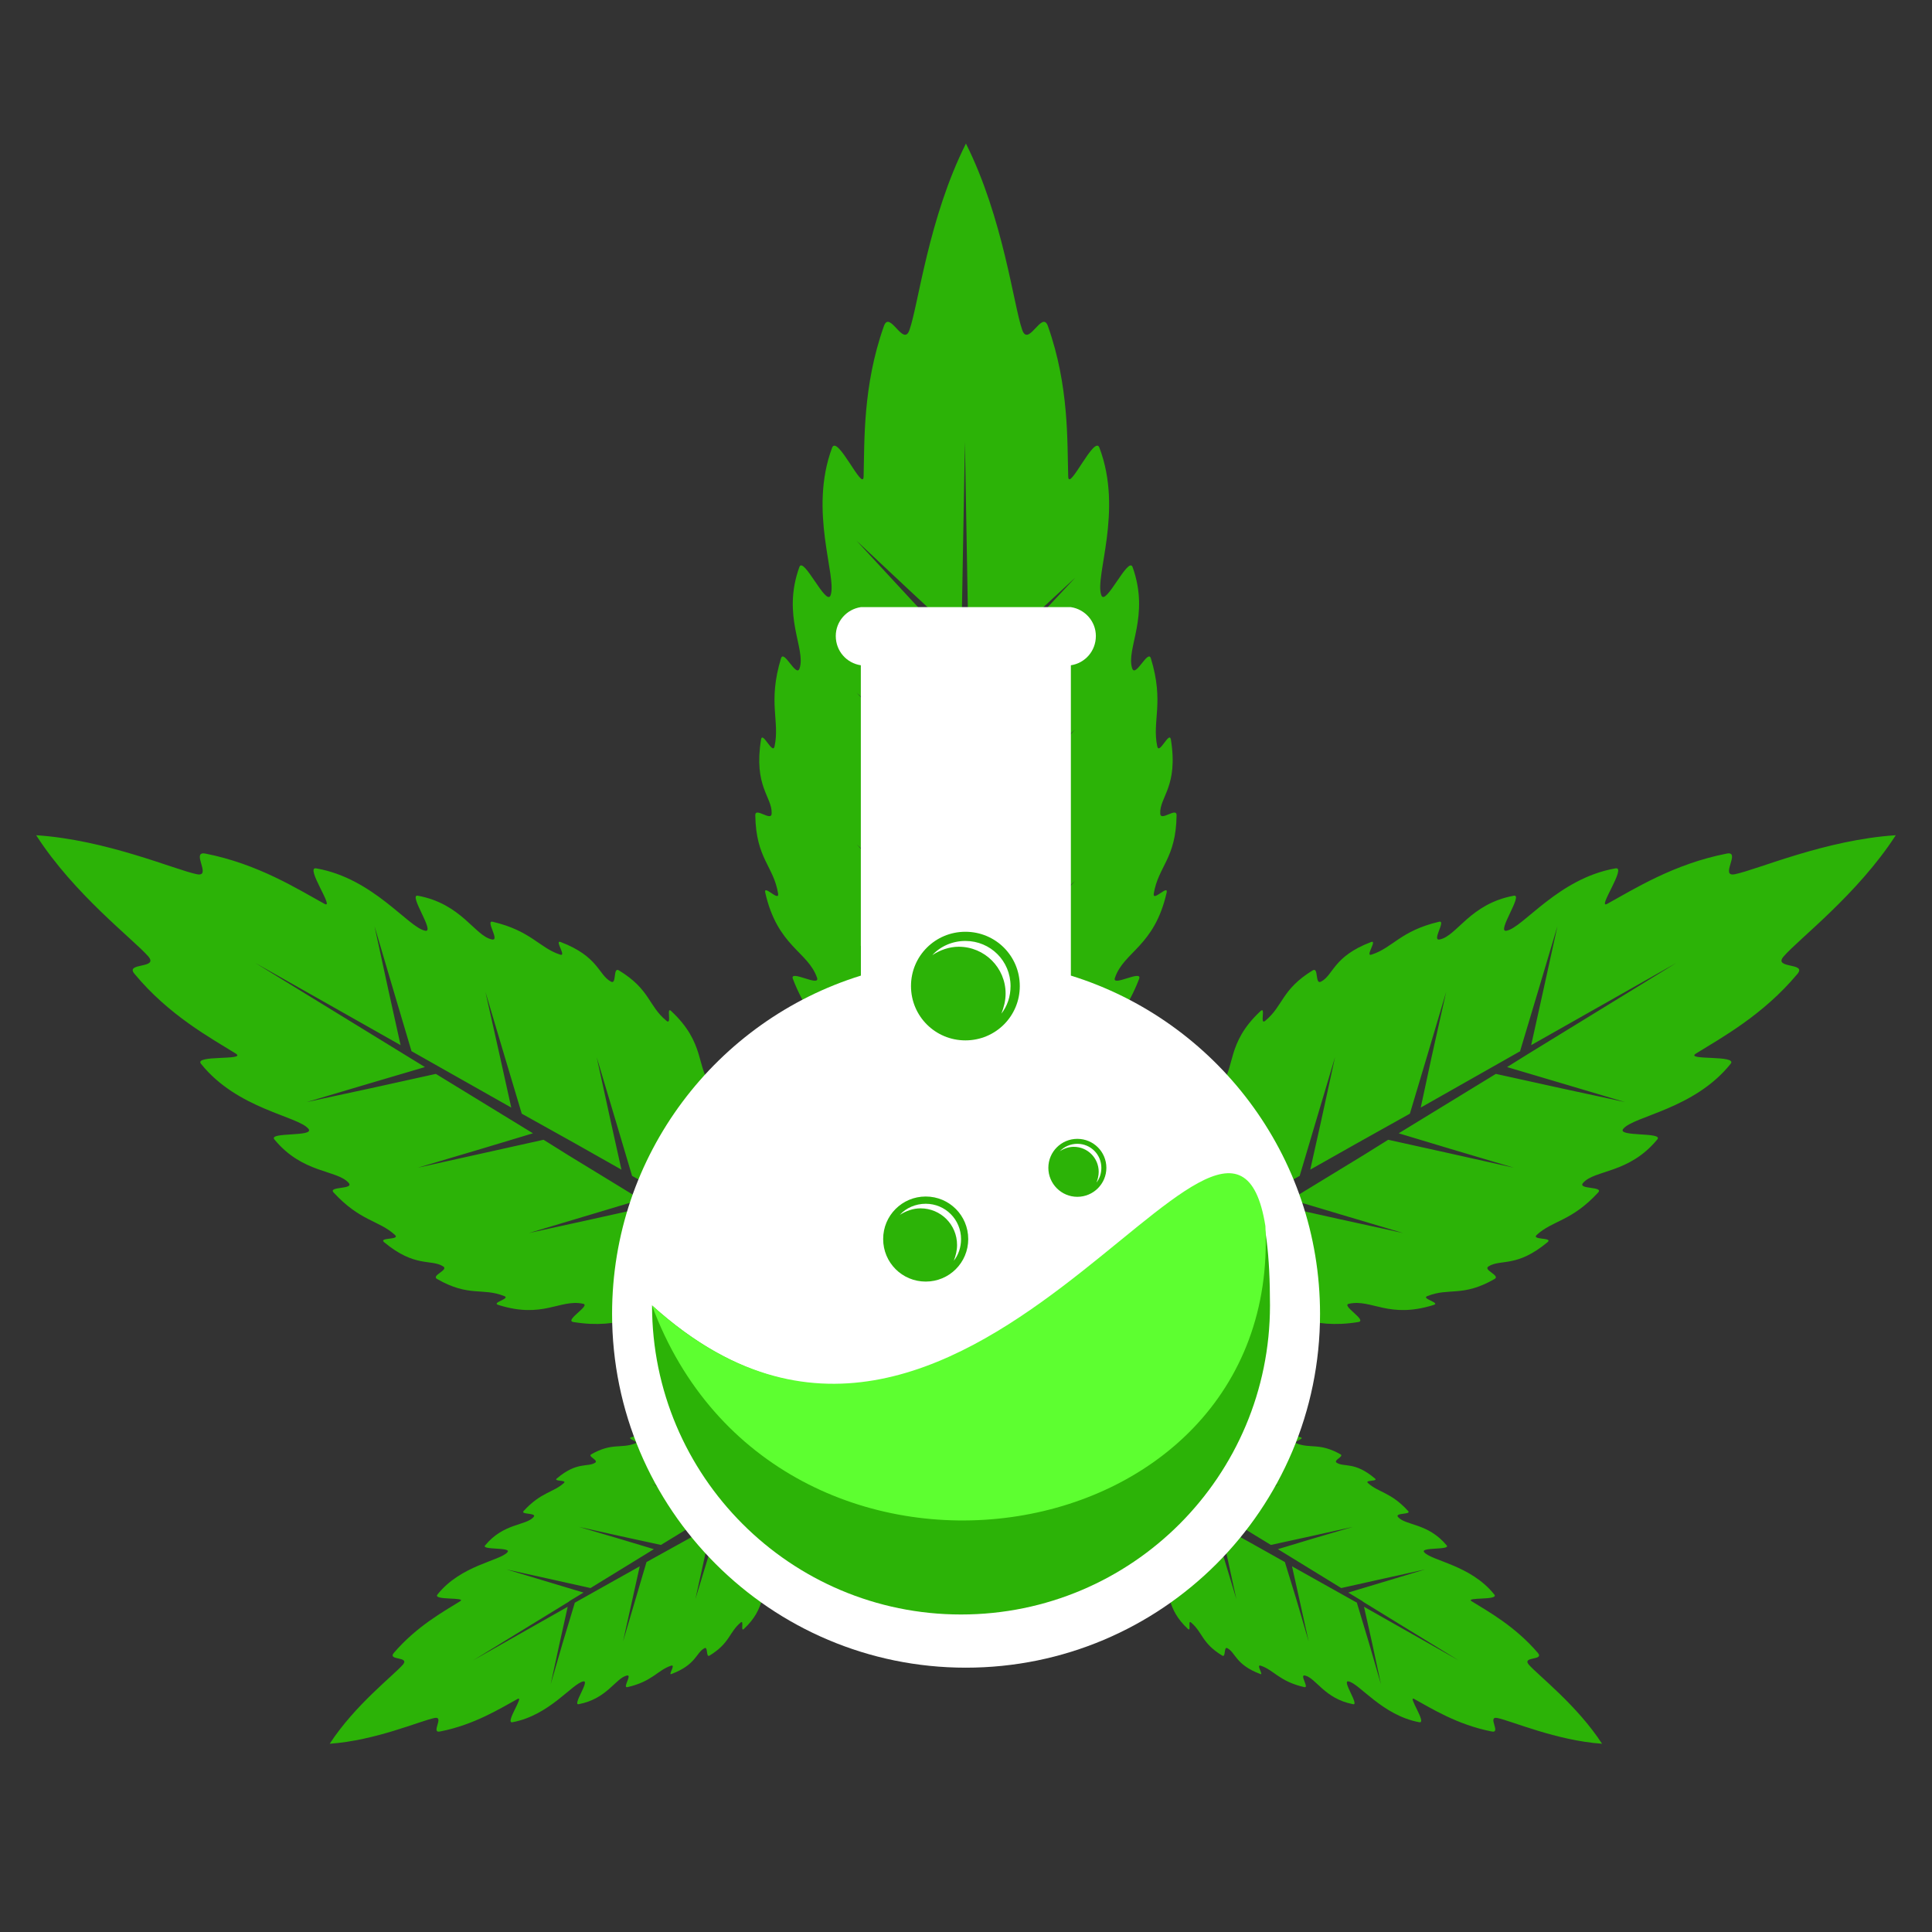
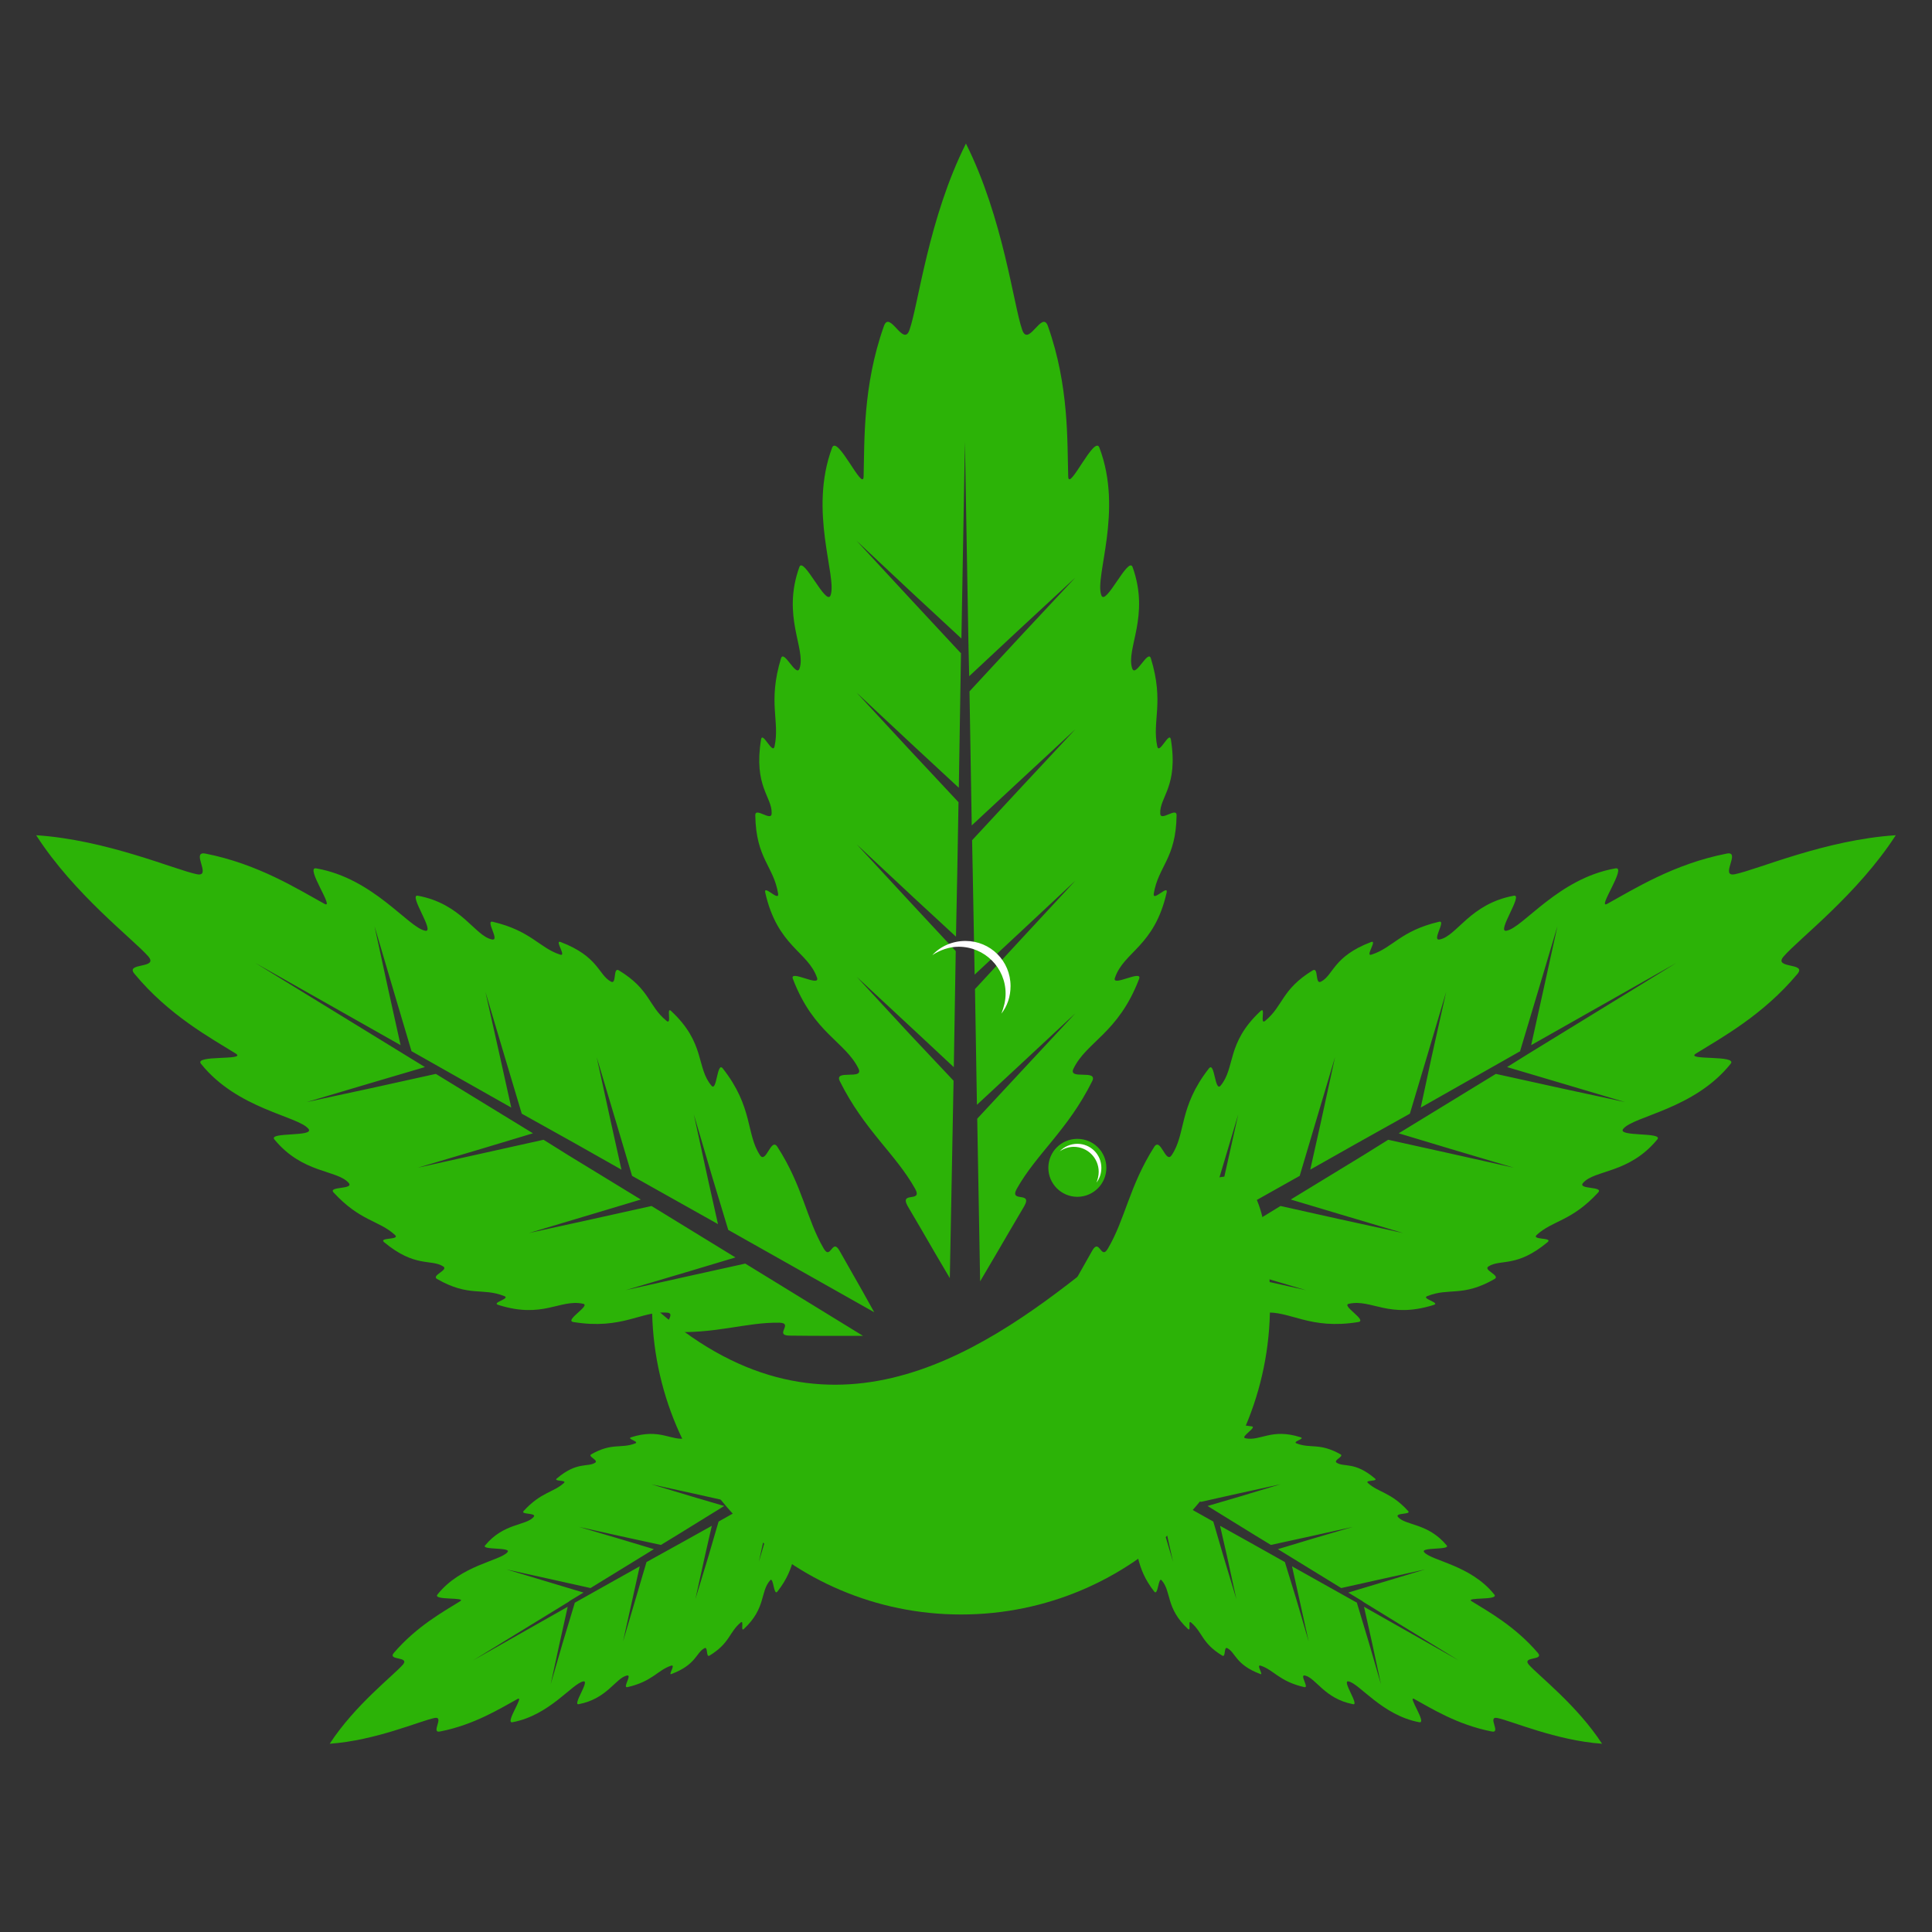
<svg xmlns="http://www.w3.org/2000/svg" version="1.1" id="Calque_1" x="0px" y="0px" width="32px" height="32px" viewBox="95.917 13.125 32 32" enable-background="new 95.917 13.125 32 32" xml:space="preserve">
  <rect x="95.917" y="13.125" width="32" height="32" fill="#333333" stroke="none" />
  <rect x="136.397" y="-325.375" fill="#2CB307" width="116.541" height="62" />
  <rect x="136.397" y="-250.375" fill="#5DFF30" width="116.541" height="62" />
  <g>
    <path fill-rule="evenodd" clip-rule="evenodd" fill="#2CB307" d="M113.432,34.86l0.192-0.343c0.134-0.233,0.262-0.462,0.383-0.676   c0.123-0.218,0.144,0.165,0.261-0.037c0.288-0.49,0.353-1.033,0.767-1.684c0.107-0.164,0.188,0.288,0.288,0.139   c0.24-0.353,0.112-0.794,0.618-1.438c0.096-0.122,0.096,0.394,0.192,0.287c0.25-0.299,0.091-0.703,0.661-1.235   c0.095-0.091-0.018,0.24,0.079,0.16c0.303-0.251,0.267-0.517,0.787-0.836c0.102-0.059,0.032,0.245,0.139,0.186   c0.208-0.111,0.198-0.415,0.827-0.655c0.111-0.043-0.107,0.25,0.009,0.208c0.348-0.111,0.479-0.394,1.114-0.543   c0.132-0.037-0.129,0.325,0.016,0.292c0.283-0.058,0.501-0.591,1.225-0.724c0.165-0.032-0.293,0.612-0.122,0.58   c0.276-0.048,0.857-0.868,1.806-1.033c0.197-0.038-0.319,0.692-0.134,0.586c0.438-0.24,1.098-0.66,1.978-0.831   c0.243-0.047-0.129,0.399,0.138,0.341c0.368-0.075,1.495-0.57,2.661-0.645c-0.632,0.98-1.617,1.726-1.857,2.008   c-0.182,0.208,0.389,0.096,0.229,0.288c-0.574,0.687-1.262,1.059-1.683,1.321c-0.187,0.118,0.703,0.017,0.575,0.17   c-0.602,0.752-1.603,0.863-1.778,1.076c-0.112,0.138,0.672,0.048,0.564,0.176c-0.47,0.57-1.04,0.5-1.229,0.72   c-0.098,0.111,0.346,0.053,0.25,0.158c-0.442,0.48-0.752,0.459-1.019,0.704c-0.09,0.086,0.272,0.037,0.182,0.118   c-0.516,0.43-0.777,0.275-0.98,0.403c-0.096,0.06,0.203,0.149,0.101,0.208c-0.532,0.305-0.75,0.138-1.112,0.283   c-0.117,0.041,0.224,0.11,0.103,0.147c-0.745,0.234-1.024-0.101-1.401-0.02c-0.144,0.025,0.308,0.275,0.154,0.303   c-0.81,0.133-1.13-0.191-1.556-0.155c-0.181,0.011,0.176,0.304-0.021,0.315c-0.768,0.047-1.272-0.16-1.843-0.149   c-0.228,0.011,0.097,0.207-0.154,0.214c-0.25,0.004-0.511,0.004-0.777,0.004h-0.447l1.949-1.197l0.904,0.2l1.076,0.24l-1.055-0.313   l-0.756-0.229l1.39-0.852l0.955,0.213l1.076,0.235l-1.055-0.314l-0.806-0.241l1.21-0.738l0.404-0.252l1.012,0.224l1.07,0.239   l-1.055-0.313l-0.853-0.257l1.609-0.984l1.066,0.235l1.074,0.232l-1.054-0.313l-0.9-0.267l0.367-0.229v0.005v-0.005l2.439-1.497   l-2.407,1.363l0.203-0.916l0.232-1.055l-0.308,1.034l-0.31,1.034h0.007l-1.653,0.937l0.182-0.848l0.239-1.069l-0.313,1.055   l-0.288,0.963l-0.878,0.491l-0.772,0.436l0.176-0.788l0.234-1.075l-0.314,1.054l-0.271,0.912l-1.422,0.799l0.165-0.747l0.239-1.07   l-0.313,1.05l-0.262,0.863L113.432,34.86z M113.4,36.855l0.129,0.224c0.085,0.149,0.171,0.299,0.249,0.442   c0.08,0.138,0.091-0.106,0.172,0.021c0.187,0.32,0.224,0.672,0.496,1.097c0.068,0.106,0.121-0.186,0.186-0.09   c0.16,0.229,0.074,0.517,0.403,0.938c0.066,0.079,0.066-0.257,0.124-0.186c0.164,0.19,0.063,0.457,0.432,0.803   c0.063,0.06-0.006-0.154,0.053-0.106c0.196,0.166,0.175,0.341,0.517,0.549c0.064,0.038,0.021-0.16,0.086-0.122   c0.138,0.074,0.132,0.271,0.542,0.426c0.069,0.033-0.074-0.159,0.007-0.138c0.223,0.073,0.307,0.261,0.724,0.356   c0.09,0.021-0.086-0.214,0.011-0.192c0.186,0.043,0.324,0.385,0.798,0.475c0.107,0.021-0.191-0.399-0.078-0.378   c0.18,0.031,0.558,0.563,1.176,0.677c0.128,0.02-0.207-0.453-0.085-0.385c0.281,0.154,0.713,0.427,1.283,0.538   c0.16,0.032-0.079-0.256,0.091-0.224c0.24,0.049,0.975,0.373,1.736,0.427c-0.416-0.64-1.055-1.13-1.215-1.312   c-0.112-0.139,0.255-0.063,0.154-0.19c-0.378-0.443-0.824-0.688-1.097-0.857c-0.123-0.075,0.458-0.011,0.373-0.113   c-0.389-0.489-1.045-0.558-1.162-0.702c-0.068-0.086,0.442-0.031,0.374-0.111c-0.31-0.373-0.677-0.325-0.806-0.47   c-0.063-0.075,0.231-0.036,0.166-0.101c-0.287-0.314-0.49-0.303-0.665-0.463c-0.06-0.054,0.181-0.021,0.116-0.075   c-0.335-0.284-0.506-0.182-0.633-0.26c-0.064-0.044,0.127-0.102,0.063-0.14c-0.352-0.197-0.491-0.089-0.729-0.181   c-0.075-0.031,0.149-0.075,0.069-0.101c-0.486-0.156-0.665,0.069-0.917,0.016c-0.09-0.022,0.202-0.183,0.106-0.197   c-0.527-0.085-0.74,0.123-1.017,0.101c-0.117-0.011,0.118-0.196-0.011-0.207c-0.501-0.032-0.83,0.106-1.204,0.096   c-0.149-0.005,0.064-0.134-0.101-0.139c-0.159,0-0.33,0-0.506,0h-0.292l1.272,0.777l0.591-0.127l0.697-0.155l-0.687,0.203   l-0.49,0.148l0.905,0.554l0.617-0.138l0.704-0.154l-0.688,0.207l-0.521,0.153l0.788,0.486l0.261,0.159l0.659-0.144l0.698-0.155   l-0.688,0.202l-0.553,0.167l1.049,0.644l0.691-0.154l0.698-0.154l-0.688,0.207l-0.585,0.176l0.24,0.145l0,0v0.004l1.592,0.976   l-1.571-0.89l0.134,0.598l0.147,0.686l-0.196-0.676l-0.202-0.672h0.006l-1.081-0.606l0.122,0.549l0.154,0.697l-0.201-0.687   l-0.193-0.629l-0.568-0.319l-0.506-0.282l0.117,0.511l0.153,0.703l-0.207-0.686l-0.175-0.598l-0.928-0.521l0.106,0.49l0.155,0.697   l-0.203-0.687l-0.171-0.561L113.4,36.855z M110.429,36.855l-0.128,0.224c-0.085,0.149-0.171,0.299-0.25,0.442   c-0.081,0.138-0.091-0.106-0.171,0.021c-0.186,0.32-0.224,0.672-0.495,1.097c-0.069,0.106-0.123-0.186-0.187-0.09   c-0.159,0.229-0.074,0.517-0.405,0.938c-0.063,0.079-0.063-0.257-0.121-0.186c-0.167,0.19-0.064,0.457-0.432,0.803   c-0.063,0.06,0.005-0.154-0.054-0.106c-0.197,0.166-0.177,0.341-0.517,0.549c-0.063,0.038-0.021-0.16-0.085-0.122   c-0.139,0.074-0.134,0.271-0.543,0.426c-0.07,0.033,0.074-0.159-0.006-0.138c-0.225,0.073-0.31,0.261-0.724,0.356   c-0.092,0.021,0.084-0.214-0.011-0.192c-0.187,0.043-0.325,0.385-0.799,0.475c-0.107,0.021,0.191-0.399,0.079-0.378   c-0.182,0.031-0.56,0.563-1.177,0.677c-0.128,0.02,0.208-0.453,0.085-0.385c-0.283,0.154-0.714,0.427-1.283,0.538   c-0.16,0.032,0.08-0.256-0.091-0.224c-0.239,0.049-0.975,0.373-1.736,0.427c0.416-0.64,1.055-1.13,1.214-1.312   c0.112-0.139-0.255-0.063-0.154-0.19c0.379-0.443,0.826-0.688,1.098-0.857c0.122-0.075-0.458-0.011-0.373-0.113   c0.389-0.489,1.043-0.558,1.16-0.702c0.071-0.086-0.441-0.031-0.371-0.111c0.308-0.373,0.676-0.325,0.803-0.47   c0.065-0.075-0.229-0.036-0.164-0.101c0.288-0.314,0.489-0.303,0.666-0.463c0.058-0.054-0.182-0.021-0.117-0.075   c0.335-0.284,0.506-0.182,0.634-0.26c0.064-0.044-0.128-0.102-0.064-0.14c0.346-0.197,0.489-0.089,0.729-0.181   c0.074-0.031-0.148-0.075-0.069-0.101c0.484-0.156,0.666,0.069,0.916,0.016c0.091-0.022-0.202-0.183-0.106-0.197   c0.527-0.085,0.74,0.123,1.018,0.101c0.117-0.011-0.117-0.196,0.011-0.207c0.5-0.032,0.831,0.106,1.203,0.096   c0.148-0.005-0.063-0.134,0.102-0.139c0.16,0,0.331,0,0.506,0h0.293l-1.272,0.777l-0.592-0.127l-0.698-0.155l0.688,0.203   l0.489,0.148l-0.904,0.554l-0.618-0.138l-0.702-0.154l0.687,0.207l0.521,0.153l-0.787,0.486l-0.261,0.159l-0.662-0.144   l-0.696-0.155l0.686,0.202l0.555,0.167l-1.049,0.644l-0.693-0.154l-0.697-0.154l0.688,0.207l0.586,0.176l-0.24,0.145l0,0v0.004   l-1.592,0.976l1.57-0.89l-0.133,0.598l-0.149,0.686l0.196-0.676l0.203-0.672h-0.005l1.081-0.606l-0.122,0.549l-0.155,0.697   l0.203-0.687l0.186-0.629l0.576-0.319l0.506-0.282l-0.117,0.511l-0.155,0.703l0.209-0.686l0.175-0.598l0.927-0.521l-0.107,0.49   l-0.153,0.697l0.203-0.687l0.17-0.561L110.429,36.855z M110.397,34.86l-0.191-0.343c-0.133-0.233-0.261-0.462-0.384-0.676   c-0.123-0.218-0.144,0.165-0.262-0.037c-0.287-0.49-0.346-1.033-0.767-1.684c-0.106-0.164-0.186,0.288-0.288,0.139   c-0.233-0.353-0.11-0.794-0.617-1.438c-0.096-0.122-0.096,0.394-0.186,0.287c-0.256-0.299-0.096-0.703-0.666-1.235   c-0.091-0.091,0.016,0.24-0.08,0.16c-0.305-0.251-0.266-0.517-0.789-0.836c-0.101-0.059-0.032,0.245-0.132,0.186   c-0.207-0.111-0.203-0.415-0.831-0.655c-0.112-0.043,0.106,0.25-0.011,0.208c-0.342-0.111-0.48-0.394-1.113-0.543   c-0.134-0.037,0.127,0.325-0.016,0.292c-0.282-0.058-0.501-0.591-1.226-0.724c-0.165-0.032,0.292,0.612,0.123,0.58   c-0.277-0.048-0.857-0.868-1.806-1.033c-0.196-0.038,0.32,0.692,0.134,0.586c-0.438-0.24-1.097-0.66-1.971-0.831   c-0.25-0.047,0.122,0.399-0.145,0.341c-0.362-0.075-1.497-0.57-2.657-0.645c0.629,0.98,1.613,1.726,1.858,2.008   c0.177,0.208-0.394,0.096-0.229,0.288c0.569,0.687,1.257,1.059,1.678,1.321c0.187,0.118-0.704,0.017-0.576,0.17   c0.603,0.752,1.604,0.863,1.779,1.076c0.111,0.138-0.671,0.048-0.564,0.176c0.469,0.57,1.038,0.5,1.23,0.72   c0.096,0.111-0.346,0.053-0.25,0.158c0.442,0.48,0.75,0.459,1.017,0.704c0.092,0.086-0.271,0.037-0.182,0.118   c0.517,0.43,0.778,0.275,0.981,0.403c0.095,0.06-0.203,0.149-0.102,0.208c0.532,0.305,0.751,0.138,1.112,0.283   c0.117,0.041-0.224,0.11-0.096,0.147c0.74,0.234,1.018-0.101,1.401-0.02c0.139,0.025-0.314,0.275-0.16,0.303   c0.81,0.133,1.135-0.191,1.555-0.155c0.182,0.011-0.176,0.304,0.021,0.315c0.773,0.047,1.278-0.16,1.843-0.149   c0.229,0.011-0.091,0.207,0.155,0.214c0.249,0.004,0.511,0.004,0.782,0.004h0.442l-1.95-1.197l-0.905,0.2l-1.076,0.24l1.055-0.313   l0.763-0.229l-1.39-0.852l-0.959,0.213l-1.072,0.235l1.051-0.314l0.803-0.241l-1.208-0.738l-0.403-0.252l-1.008,0.224l-1.076,0.239   l1.055-0.313l0.853-0.257l-1.608-0.984l-1.065,0.235l-1.075,0.232l1.054-0.313l0.905-0.267l-0.373-0.229v0.005v-0.005l-2.439-1.497   l2.409,1.363l-0.203-0.916l-0.229-1.055l0.305,1.034l0.307,1.034h-0.004l1.657,0.937l-0.188-0.848l-0.24-1.069l0.314,1.055   l0.288,0.963l0.88,0.491l0.771,0.436l-0.175-0.788l-0.235-1.075l0.315,1.054l0.271,0.912l1.423,0.799l-0.167-0.747l-0.233-1.07   l0.309,1.05l0.261,0.863L110.397,34.86z M111.649,34.295l-0.235-0.399c-0.159-0.277-0.313-0.538-0.463-0.794   c-0.144-0.255,0.256-0.048,0.123-0.288c-0.325-0.58-0.842-0.969-1.246-1.779c-0.107-0.207,0.398-0.015,0.31-0.207   c-0.22-0.452-0.741-0.585-1.087-1.486c-0.069-0.17,0.452,0.139,0.399-0.021c-0.149-0.437-0.656-0.517-0.858-1.411   c-0.032-0.144,0.234,0.16,0.213,0.016c-0.074-0.458-0.367-0.575-0.378-1.299c0-0.138,0.267,0.111,0.271-0.027   c0.011-0.277-0.303-0.447-0.175-1.23c0.025-0.138,0.191,0.261,0.223,0.118c0.091-0.421-0.116-0.725,0.107-1.459   c0.048-0.154,0.255,0.33,0.308,0.165c0.107-0.325-0.298-0.863-0.004-1.677c0.068-0.187,0.446,0.66,0.517,0.468   c0.111-0.309-0.368-1.39,0.025-2.444c0.086-0.224,0.512,0.735,0.522,0.479c0.016-0.581-0.016-1.502,0.336-2.493   c0.096-0.277,0.325,0.362,0.425,0.059c0.145-0.41,0.315-1.854,0.934-3.083c0.617,1.23,0.788,2.673,0.931,3.083   c0.102,0.304,0.331-0.336,0.427-0.059c0.352,0.991,0.318,1.912,0.336,2.493c0.011,0.255,0.438-0.704,0.517-0.479   c0.399,1.054-0.086,2.136,0.032,2.444c0.069,0.191,0.447-0.655,0.517-0.468c0.292,0.814-0.113,1.353-0.007,1.677   c0.054,0.165,0.262-0.319,0.31-0.165c0.225,0.735,0.016,1.039,0.106,1.459c0.032,0.144,0.197-0.256,0.225-0.118   c0.127,0.783-0.188,0.954-0.176,1.23c0.005,0.138,0.271-0.111,0.271,0.027c-0.01,0.724-0.302,0.842-0.378,1.299   c-0.021,0.144,0.245-0.16,0.213-0.016c-0.203,0.895-0.709,0.975-0.856,1.411c-0.06,0.16,0.468-0.149,0.399,0.021   c-0.346,0.901-0.869,1.034-1.087,1.486c-0.09,0.192,0.415,0,0.31,0.207c-0.405,0.811-0.922,1.199-1.247,1.779   c-0.133,0.24,0.266,0.033,0.123,0.288c-0.15,0.256-0.305,0.517-0.465,0.794l-0.266,0.452l-0.048-2.694l0.745-0.801l0.88-0.945   l-0.948,0.883l-0.682,0.633l-0.032-1.917l0.782-0.846l0.88-0.949l-0.948,0.885l-0.72,0.671l-0.031-1.672l-0.011-0.554l0.83-0.895   l0.88-0.943l-0.948,0.879l-0.768,0.714l-0.037-2.221l0.873-0.943l0.88-0.942l-0.948,0.878l-0.81,0.756l-0.012-0.511h0.006   l-0.006-0.006l-0.059-3.366l-0.058,3.259l-0.81-0.751l-0.926-0.868l0.862,0.932l0.862,0.927l0.005-0.005l-0.036,2.237l-0.747-0.692   l-0.946-0.884l0.877,0.947l0.811,0.868l-0.021,1.183l-0.021,1.044l-0.698-0.645l-0.946-0.884l0.877,0.948l0.763,0.82l-0.032,1.923   l-0.661-0.617l-0.946-0.879l0.877,0.949l0.726,0.771L111.649,34.295z" />
-     <path fill-rule="evenodd" clip-rule="evenodd" fill="#FFFFFF" d="M110.175,28.792v-0.43v-4.218   c-0.235-0.035-0.415-0.235-0.415-0.485l0,0c0-0.242,0.18-0.443,0.415-0.478h3.479c0.234,0.035,0.414,0.236,0.414,0.478l0,0   c0,0.25-0.18,0.45-0.414,0.485v4.218v0.43v0.492c2.389,0.741,4.127,2.971,4.127,5.603c0,3.235-2.624,5.86-5.867,5.86   c-3.234,0-5.859-2.625-5.859-5.86c0-2.632,1.731-4.861,4.121-5.603V28.792z" />
    <path fill-rule="evenodd" clip-rule="evenodd" fill="#2CB307" d="M116.952,34.747c0,2.826-2.285,5.119-5.117,5.119   c-2.826,0-5.118-2.293-5.118-5.119C112.346,39.839,116.952,28.008,116.952,34.747L116.952,34.747z" />
-     <path fill-rule="evenodd" clip-rule="evenodd" fill="#5DFF30" d="M106.716,34.747c5.159,4.669,9.564-5.049,10.16-1.315   C117.146,39.015,108.759,40.268,106.716,34.747L106.716,34.747z" />
-     <path fill-rule="evenodd" clip-rule="evenodd" fill="#2CB307" d="M111.907,28.558c0.5,0,0.901,0.401,0.901,0.9   c0,0.498-0.401,0.899-0.901,0.899c-0.499,0-0.901-0.401-0.901-0.899C111.005,28.959,111.408,28.558,111.907,28.558L111.907,28.558z   " />
    <path fill-rule="evenodd" clip-rule="evenodd" fill="#FFFFFF" d="M111.907,28.71c0.416,0,0.748,0.332,0.748,0.748   c0,0.173-0.054,0.331-0.152,0.456c0.041-0.104,0.07-0.214,0.07-0.332c0-0.429-0.348-0.776-0.777-0.776   c-0.157,0-0.312,0.056-0.437,0.139C111.491,28.8,111.691,28.71,111.907,28.71L111.907,28.71z" />
    <path fill-rule="evenodd" clip-rule="evenodd" fill="#2CB307" d="M113.761,31.988c0.266,0,0.481,0.214,0.481,0.48   c0,0.265-0.216,0.48-0.481,0.48s-0.48-0.216-0.48-0.48C113.281,32.202,113.496,31.988,113.761,31.988L113.761,31.988z" />
    <path fill-rule="evenodd" clip-rule="evenodd" fill="#FFFFFF" d="M113.761,32.07c0.221,0,0.398,0.177,0.398,0.398   c0,0.092-0.029,0.178-0.081,0.244c0.022-0.055,0.037-0.115,0.037-0.178c0-0.229-0.185-0.414-0.413-0.414   c-0.086,0-0.167,0.03-0.232,0.074C113.541,32.119,113.647,32.07,113.761,32.07L113.761,32.07z" />
-     <path fill-rule="evenodd" clip-rule="evenodd" fill="#2CB307" d="M111.25,32.943c0.39,0,0.704,0.314,0.704,0.705   c0,0.39-0.314,0.704-0.704,0.704c-0.391,0-0.705-0.314-0.705-0.704C110.544,33.258,110.859,32.943,111.25,32.943L111.25,32.943z" />
-     <path fill-rule="evenodd" clip-rule="evenodd" fill="#FFFFFF" d="M111.25,33.063c0.324,0,0.585,0.261,0.585,0.586   c0,0.135-0.043,0.261-0.12,0.358c0.032-0.083,0.054-0.169,0.054-0.261c0-0.338-0.271-0.607-0.605-0.607   c-0.125,0-0.244,0.044-0.343,0.108C110.923,33.133,111.081,33.063,111.25,33.063L111.25,33.063z" />
  </g>
</svg>